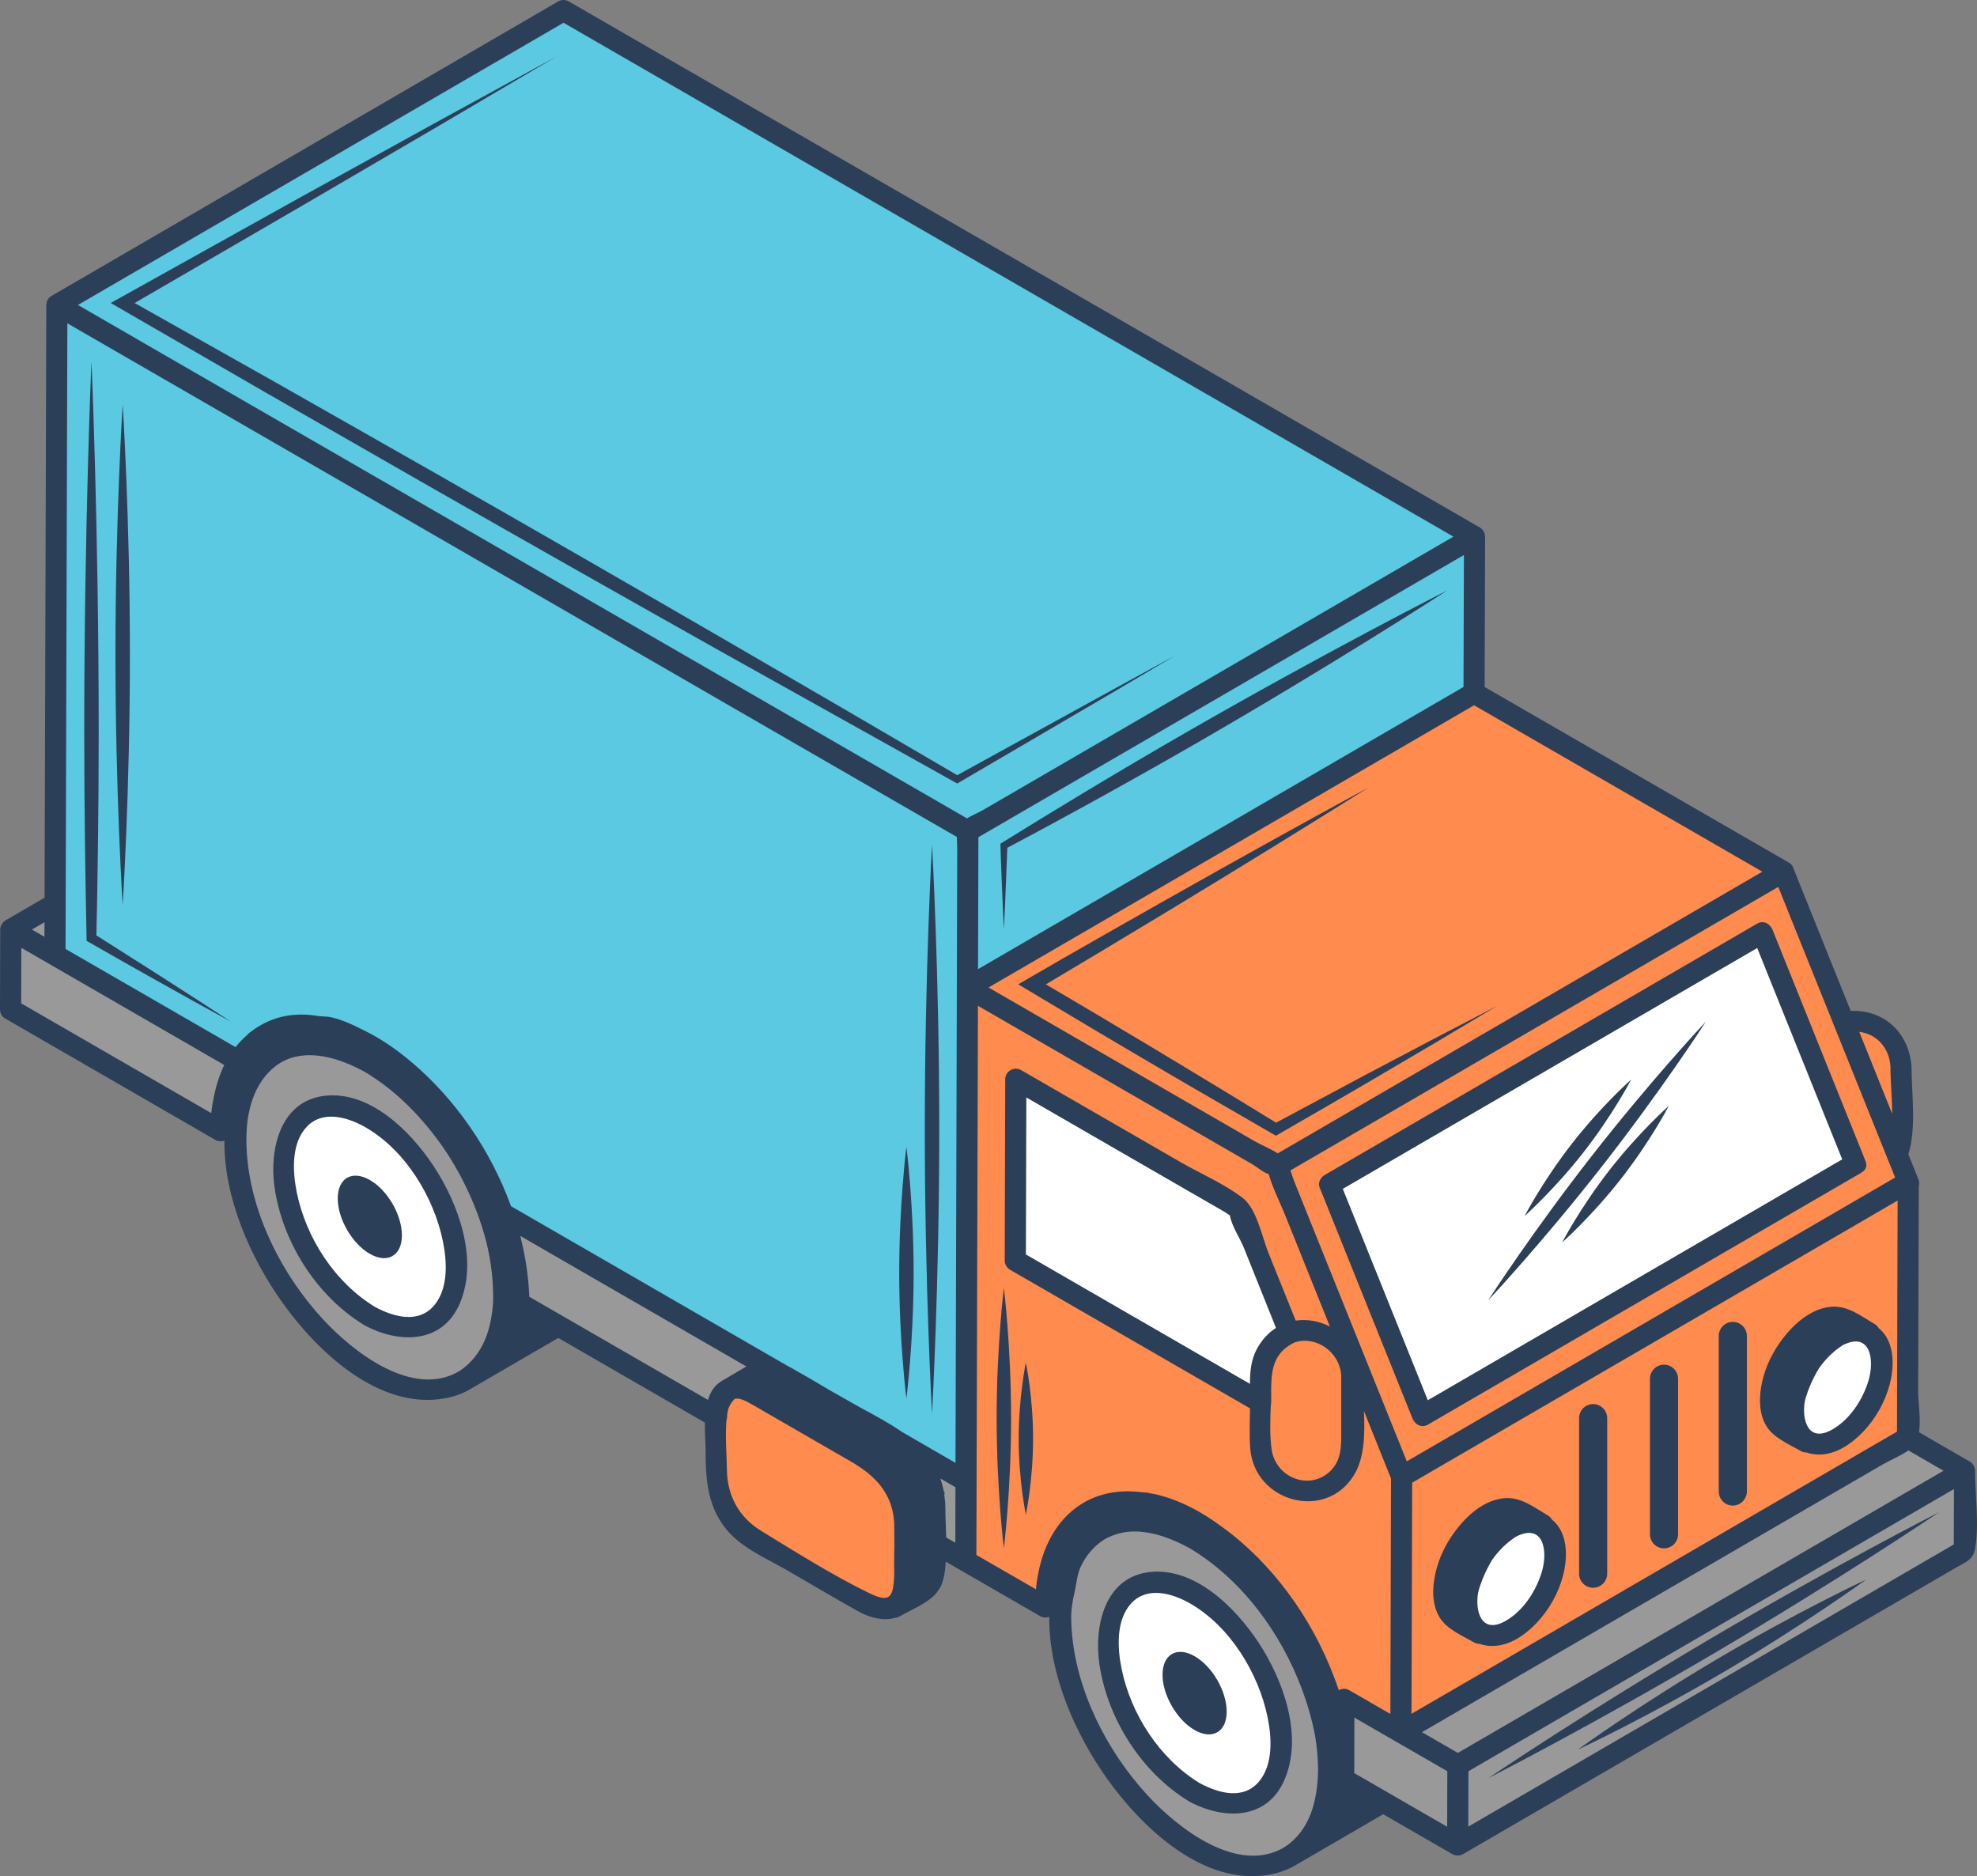
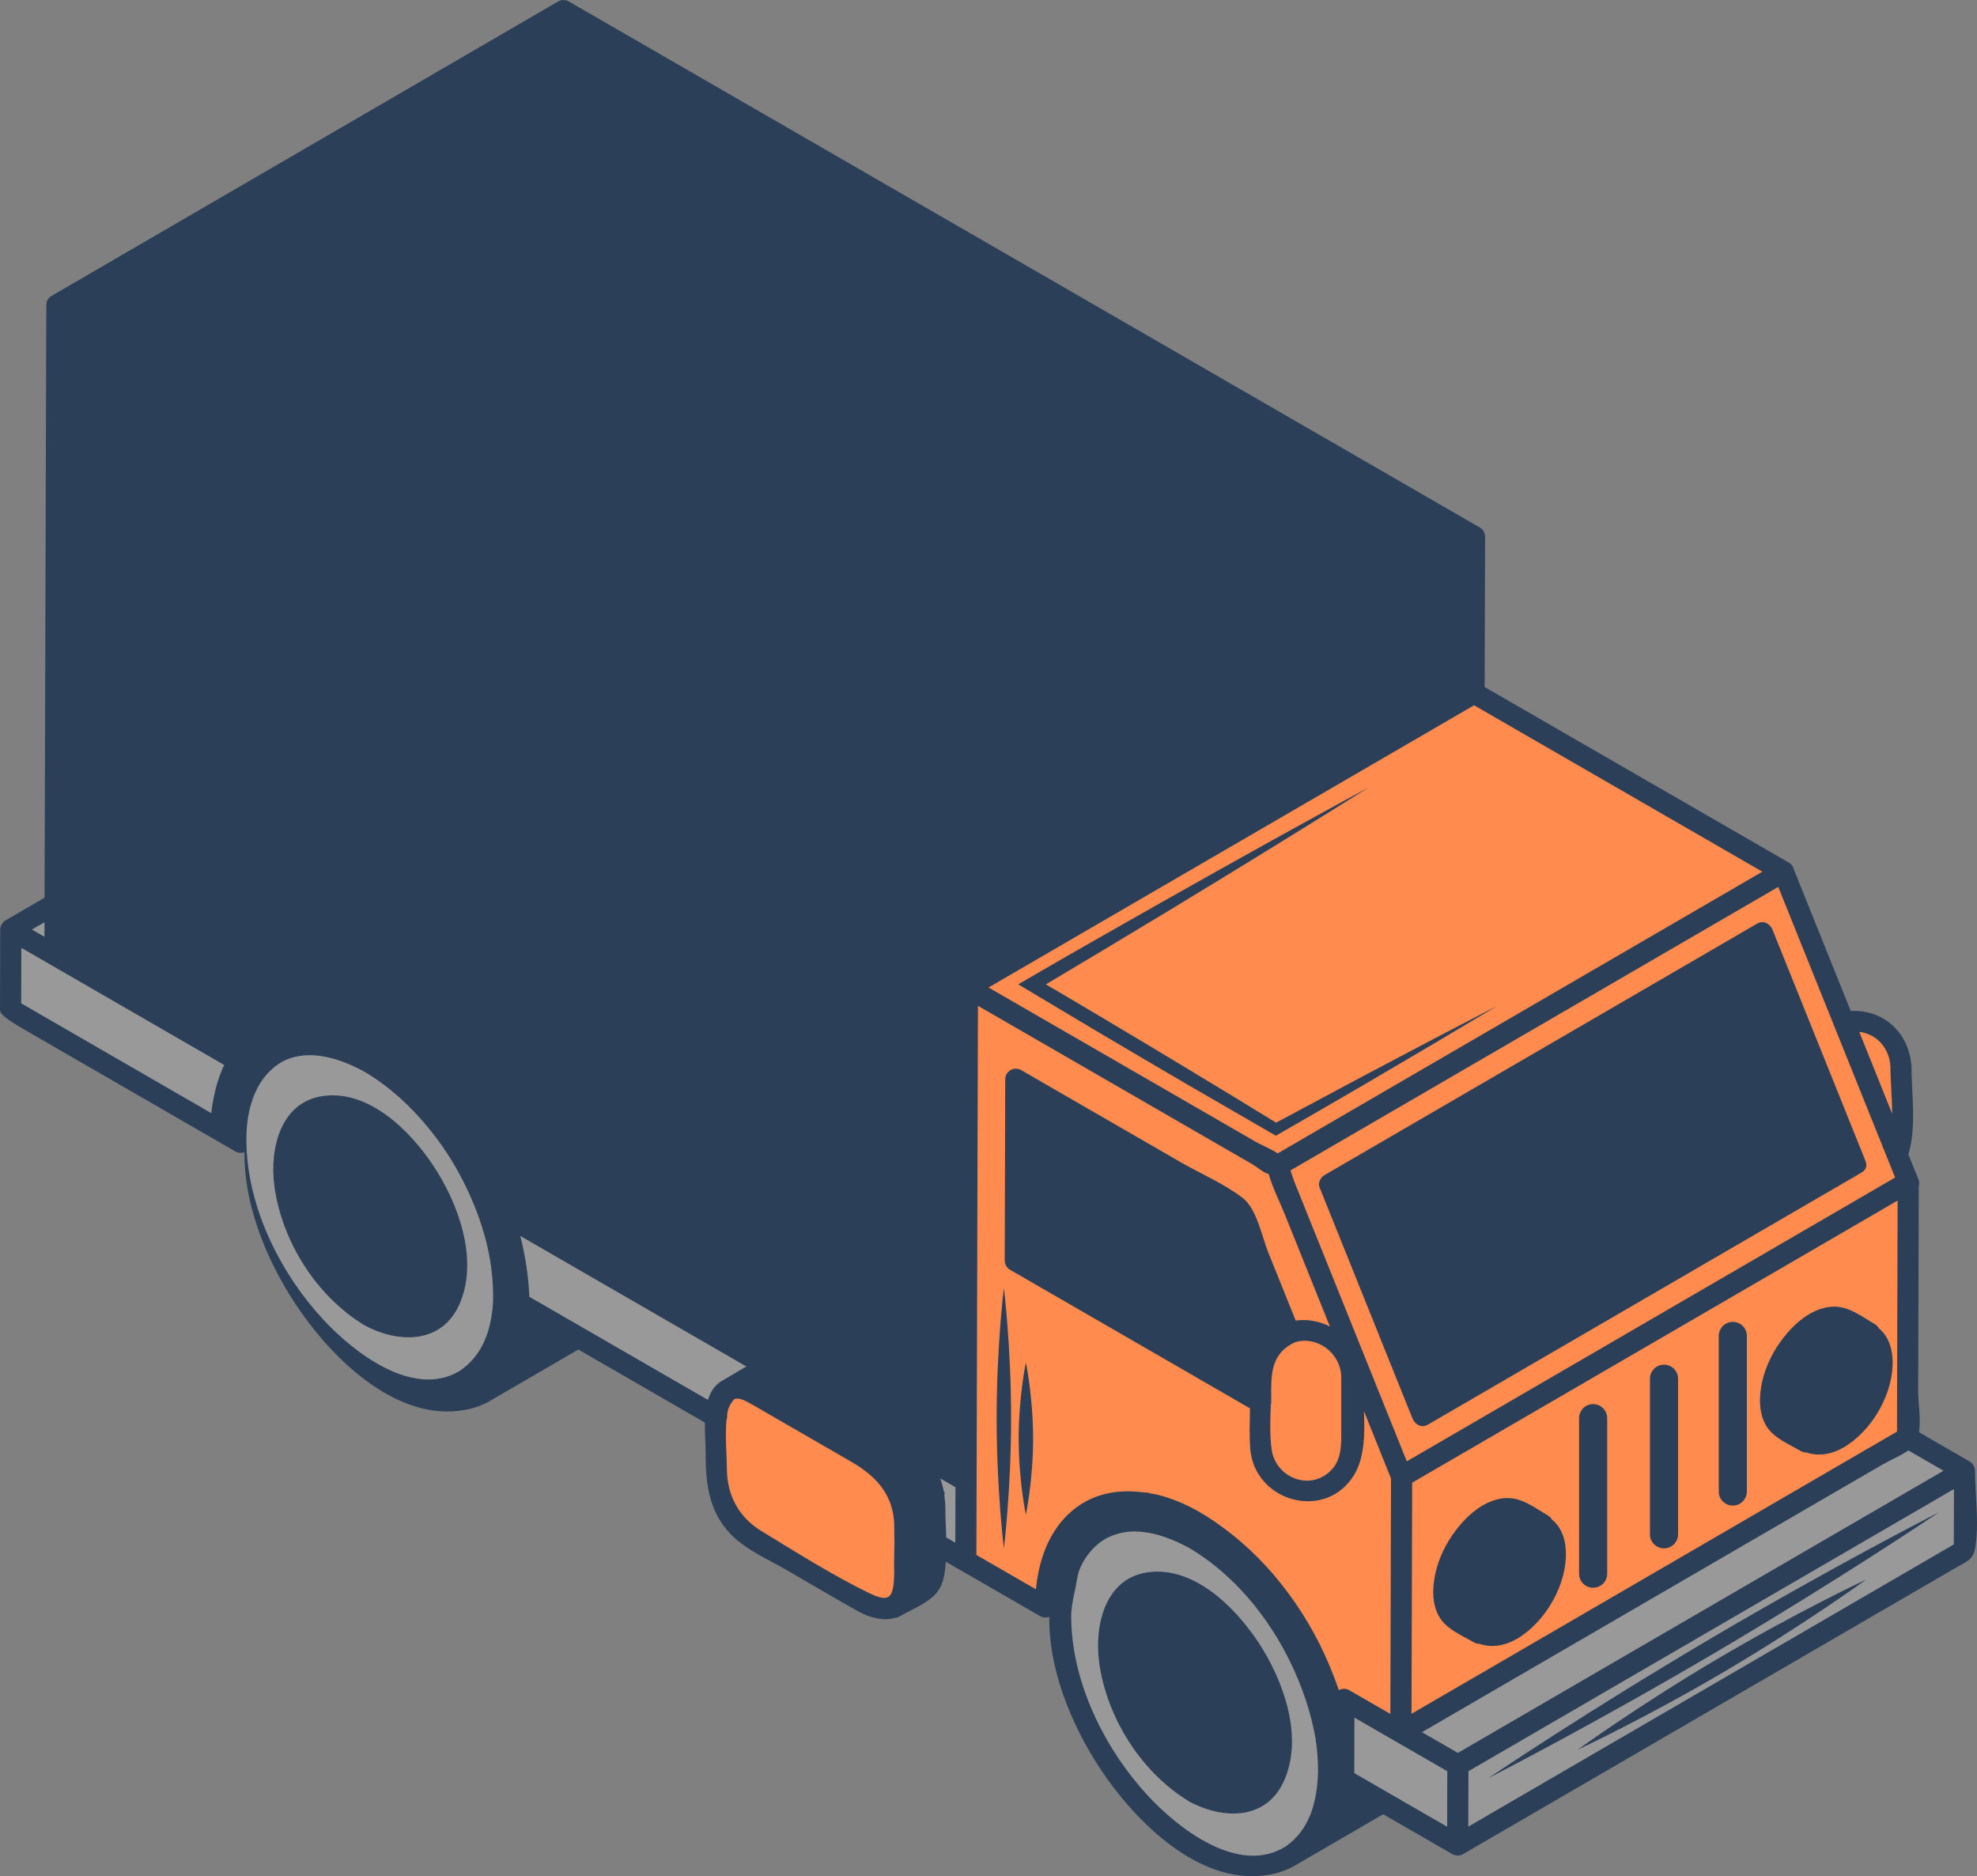
<svg xmlns="http://www.w3.org/2000/svg" version="1.1" id="Content" x="0px" y="0px" viewBox="0 0 467.51 443.63" enable-background="new 0 0 467.51 443.63" xml:space="preserve">
  <rect x="0" y="0" width="467.51" height="443.63" fill="#808080" stroke="none" />
-   <path fill="#2C3F58" d="M467.02,366.37c-0.46,2.45-2.33,3.05-4.35,4.22c-38.9,22.61-77.8,45.21-116.71,67.82  c-0.39,0.23-0.8,0.32-1.21,0.32c-0.01,0-0.03,0-0.04,0c-0.07,0-0.13-0.02-0.2-0.02c-0.36-0.02-0.73-0.11-1.08-0.31  c-5.45-3.14-10.89-6.29-16.34-9.43c-6.82,3.96-13.64,7.93-20.46,11.89c-0.13,0.08-0.27,0.16-0.4,0.23  c-0.01,0.01-0.02,0.01-0.03,0.02c0,0,0,0-0.01,0c-1.72,0.99-3.68,1.73-5.93,2.14c-15.6,2.83-30.15-11.05-38.4-22.6  c-7.49-10.48-13.89-24.75-13.73-38.36c-0.26,0.1-0.53,0.16-0.8,0.17c-0.03,0-0.05,0.01-0.07,0.01c-0.06,0-0.11-0.01-0.17-0.02  c-0.37-0.02-0.75-0.11-1.1-0.31c-6.29-3.63-12.58-7.26-18.87-10.89c-1.15-0.67-2.3-1.33-3.46-2c-0.08,1.15-0.2,2.29-0.41,3.38  c-0.13,0.68-0.35,1.27-0.55,1.92c-0.12,0.4-0.18,0.52-0.2,0.5c-0.02,0.05-0.04,0.1-0.07,0.15c-0.43,0.62-0.78,1.3-1.32,1.85  c-2.2,2.23-5.65,3.57-8.33,5.12c0,0,0,0,0,0c0,0-0.01,0-0.01,0.01c-0.02,0.01-0.04,0.02-0.06,0.03c-0.01,0-0.01,0.01-0.02,0.01  c-0.01,0.01-0.03,0.01-0.05,0.02c-0.11,0.06-0.23,0.11-0.36,0.16c-0.02,0.01-0.04,0.01-0.05,0.02c-0.05,0.02-0.1,0.03-0.14,0.05  c0,0,0,0-0.01,0c-0.06,0.02-0.13,0.02-0.2,0.03c-0.09,0.02-0.18,0.03-0.27,0.04c-0.01,0-0.02,0-0.04,0  c-2.65,0.8-5.91-0.03-8.67-1.57c-5.64-3.15-11.2-6.47-16.8-9.7c-3.96-2.29-8.63-4.34-12.11-7.39c-6.28-5.52-7.14-12.67-7.12-20.42  c0.01-1.98-0.22-4.53-0.18-7.09c-9.98-5.76-19.95-11.52-29.93-17.28c-1.58-0.91-3.16-1.82-4.74-2.74c-6.8,3.95-13.6,7.91-20.4,11.86  c-1.83,1.14-3.95,1.98-6.41,2.42c-15.59,2.83-30.15-11.05-38.4-22.6c-7.49-10.48-13.89-24.75-13.74-38.35  c-0.23,0.09-0.47,0.14-0.71,0.15c-0.06,0.01-0.12,0.02-0.18,0.02c-0.03,0-0.06-0.01-0.09-0.01c-0.39-0.01-0.79-0.1-1.17-0.32  c-16.57-9.57-33.15-19.14-49.72-28.71C0.48,240.4,0,239.56,0,238.68c0.02-6.3,0.04-12.59,0.05-18.89c0-0.4,0.11-0.77,0.28-1.09  c0.02-0.05,0.04-0.1,0.07-0.15c0.03-0.05,0.07-0.09,0.1-0.14c0.2-0.3,0.45-0.58,0.79-0.78c3.08-1.79,6.17-3.58,9.25-5.37  c0.01-2.39,0.01-4.79,0.02-7.18c0.13-44.32,0.26-88.64,0.39-132.95c0-0.1,0.03-0.19,0.04-0.29c0.04-0.71,0.39-1.4,1.19-1.87  c5-2.9,9.99-5.81,14.99-8.71C62.11,40.95,97.05,20.64,131.99,0.34c0.78-0.45,1.75-0.45,2.52,0c8.84,5.11,17.69,10.21,26.53,15.32  c38.68,22.33,77.37,44.67,116.05,67c24.29,14.02,48.57,28.04,72.86,42.07c0.36,0.21,0.62,0.49,0.82,0.81  c0.02,0.03,0.05,0.06,0.07,0.1c0.03,0.05,0.05,0.11,0.08,0.17c0.16,0.32,0.27,0.68,0.27,1.08c-0.04,11.85-0.07,23.7-0.11,35.55  c23.97,13.84,47.95,27.68,71.92,41.51c0.66,0.38,1.02,0.92,1.15,1.5c4.5,11.2,9,22.39,13.5,33.59c7.5-0.37,13.49,4.76,14.3,12.49  c0.04,0.19,0.07,0.39,0.07,0.61c0,6.51,1.23,14.44-0.74,20.79c0.79,1.98,1.59,3.95,2.38,5.93c0.23,0.58,0.23,1.1,0.08,1.53  c-0.05,16.26-0.09,32.52-0.14,48.79c-0.01,2.23,0.66,6.33,0.21,9.48c4,2.31,8,4.62,12,6.93c0.35,0.2,0.61,0.48,0.81,0.79  c0.03,0.04,0.06,0.08,0.09,0.12c0.03,0.05,0.05,0.11,0.07,0.16c0.16,0.33,0.28,0.69,0.27,1.09  C467.06,353.63,468.1,360.59,467.02,366.37z" />
-   <path fill="#5BC9E1" d="M334.96,137.75c-34.53,20.07-69.06,40.13-103.59,60.2c-0.03,10.4-0.06,20.8-0.09,31.2  c3.74-2.17,7.48-4.35,11.22-6.52c34.53-20.07,69.05-40.13,103.58-60.2c0.04-10.4,0.07-20.8,0.1-31.2  C342.44,133.4,338.7,135.58,334.96,137.75z M282.09,176.21c-8.65,4.97-16.94,9.61-24.45,13.75c-3.77,2.05-7.33,3.99-10.65,5.8  c-1.66,0.89-3.26,1.75-4.79,2.57c-0.77,0.41-1.52,0.81-2.25,1.2c-0.37,0.2-0.73,0.39-1.09,0.58l-0.36,0.19l-0.29,0.14  c-0.24,5.97-0.43,10.76-0.56,14.06c-0.17,3.41-0.26,5.27-0.26,5.27s-0.09-1.86-0.25-5.27c-0.07-1.71-0.16-3.8-0.26-6.23  c-0.05-1.22-0.1-2.53-0.15-3.91c-0.03-0.7-0.05-1.41-0.08-2.14c-0.02-0.89-0.05-1.8-0.08-2.73c2.81-1.73,5.92-3.65,9.28-5.72  c3.23-1.96,6.7-4.06,10.36-6.29c7.35-4.42,15.52-9.26,24.17-14.24c33.17-19.09,60.99-33.19,61.85-33.63  C341.42,140.14,315.25,157.11,282.09,176.21z M320.9,113.72c-38.68-22.33-77.37-44.67-116.05-67  c-23.86-13.78-47.73-27.56-71.59-41.34c-4.58,2.66-9.16,5.32-13.73,7.98c-33.7,19.59-67.4,39.17-101.1,58.75  c8.98,5.19,17.96,10.37,26.93,15.56c16.93,9.77,33.86,19.55,50.79,29.32c20.37,11.76,40.75,23.53,61.13,35.29  c23.79,13.74,47.59,27.48,71.38,41.22c1.23-0.74,2.71-1.34,3.71-1.92c3.41-1.98,6.82-3.96,10.23-5.94  c33.7-19.59,67.4-39.17,101.1-58.75C336.1,122.5,328.5,118.11,320.9,113.72z M264.47,162.95c-8.99,5.27-22.02,12.89-38.11,22.31  c-16.1-8.99-35.26-19.7-56.53-31.58c-21.08-11.85-44.23-24.94-68.46-38.77c-13.16-7.54-25.98-14.89-38.24-21.92  c-12.99-7.5-25.38-14.66-36.95-21.35c16.1-8.97,30.94-17.23,44.14-24.59c12.59-6.95,23.62-13.04,32.74-18.07  c16.58-9.09,26.83-14.69,28.57-15.64c-1.71,1.01-11.78,6.94-28.06,16.53c-8.99,5.26-19.87,11.62-32.29,18.87  c-11.8,6.85-25.06,14.55-39.44,22.91c10.3,5.8,21.34,12.01,32.9,18.52c12.29,6.98,25.14,14.28,38.32,21.77  c24.24,13.83,47.27,27.1,68.2,39.23c10.45,6.08,20.39,11.85,29.69,17.26c9.13,5.34,17.64,10.32,25.41,14.86  c15.98-8.79,28.91-15.89,37.85-20.81c7.7-4.2,12.48-6.81,13.72-7.49C276.71,155.73,272.04,158.49,264.47,162.95z M226.28,197.9  c-11.55-6.66-23.09-13.33-34.64-19.99c-32.63-18.84-65.25-37.69-97.88-56.53c-2.91-1.67-5.82-3.35-8.72-5.03  c-23.04-13.3-46.08-26.6-69.11-39.9c-0.02,5.38-0.03,10.76-0.05,16.13c-0.13,43.94-0.27,87.87-0.38,131.8  c13.4,7.73,26.79,15.47,40.19,23.2c0.92-1.13,1.88-2.11,2.88-2.97c0.05-0.07,0.09-0.13,0.15-0.19c0.34-0.27,0.67-0.56,1.04-0.8  c0.01-0.01,0.03-0.01,0.05-0.02c0.12-0.12,0.26-0.22,0.42-0.31c0.14-0.1,0.3-0.2,0.45-0.3c0.07-0.05,0.15-0.09,0.23-0.14  c4.35-2.78,9.21-3.44,14.19-2.64c0.21,0.02,0.42,0.05,0.63,0.08c0.22-0.02,0.43,0,0.63,0.05c3.12-0.06,7.32,2.09,10.04,3.45  c3.94,1.96,7.55,4.5,10.91,7.34c10.38,8.76,18.75,20.88,23.53,34.07c0.01,0.01,0.02,0.01,0.03,0.02c0.93,0.54,1.86,1.07,2.79,1.61  c6.67,3.85,13.33,7.7,19.99,11.54c3.75,2.17,7.5,4.33,11.24,6.49c10.49,6.06,20.98,12.11,31.46,18.17c0.67,0.33,1.34,0.71,2.05,1.14  c2.65,1.47,5.26,3.03,7.87,4.58c0.03,0.02,0.05,0.03,0.08,0.04c2.36,1.35,4.73,2.69,7.1,4.03c3.41,1.84,6.84,3.66,9.85,5.76  c4.22,2.44,8.44,4.87,12.65,7.31c0.02-7.9,0.05-15.79,0.07-23.68c0.11-40.56,0.23-81.11,0.34-121.67  C226.36,199.76,226.28,198.83,226.28,197.9z M29.01,95.64c0,0,1.71,26.49,1.71,59.17s-1.71,59.17-1.71,59.17s-1.71-26.49-1.71-59.17  S29.01,95.64,29.01,95.64z M45.55,236.6c-2.91-1.63-6.47-3.62-10.59-5.92c-2.05-1.16-4.25-2.4-6.58-3.71  c-2.49-1.42-5.13-2.93-7.9-4.51c-0.06-3.5-0.14-7.26-0.21-11.25c-0.06-3.76-0.12-7.73-0.18-11.86c-0.1-8.27-0.17-17.2-0.17-26.48  c0-48.29,1.71-87.44,1.71-87.44s1.71,39.15,1.71,87.44c0,9.28-0.06,18.21-0.17,26.48c-0.06,4.13-0.12,8.1-0.17,11.86  c-0.04,1.88-0.08,3.7-0.11,5.47c-0.02,0.89-0.04,1.76-0.06,2.61c-0.01,0.43-0.01,0.85-0.02,1.27l-0.01,0.3l-0.01,0.1l-0.01,0.2  c4.79,3.04,9.13,5.8,12.96,8.23c3.97,2.54,7.4,4.74,10.21,6.55c5.25,3.41,8.31,5.4,8.67,5.64C54.24,241.37,51.03,239.61,45.55,236.6  z M214.34,330.68c0,0-1.7-13.32-1.7-29.76c0-16.43,1.7-29.75,1.7-29.75s1.71,13.32,1.71,29.75  C216.05,317.36,214.34,330.68,214.34,330.68z M220.4,334.27c0,0-1.71-30.12-1.71-67.27c0-37.16,1.71-67.28,1.71-67.28  s1.71,30.12,1.71,67.28C222.11,304.15,220.4,334.27,220.4,334.27z" />
+   <path fill="#2C3F58" d="M467.02,366.37c-0.46,2.45-2.33,3.05-4.35,4.22c-38.9,22.61-77.8,45.21-116.71,67.82  c-0.39,0.23-0.8,0.32-1.21,0.32c-0.01,0-0.03,0-0.04,0c-0.07,0-0.13-0.02-0.2-0.02c-0.36-0.02-0.73-0.11-1.08-0.31  c-5.45-3.14-10.89-6.29-16.34-9.43c-6.82,3.96-13.64,7.93-20.46,11.89c-0.13,0.08-0.27,0.16-0.4,0.23  c-0.01,0.01-0.02,0.01-0.03,0.02c0,0,0,0-0.01,0c-1.72,0.99-3.68,1.73-5.93,2.14c-15.6,2.83-30.15-11.05-38.4-22.6  c-7.49-10.48-13.89-24.75-13.73-38.36c-0.26,0.1-0.53,0.16-0.8,0.17c-0.03,0-0.05,0.01-0.07,0.01c-0.06,0-0.11-0.01-0.17-0.02  c-0.37-0.02-0.75-0.11-1.1-0.31c-6.29-3.63-12.58-7.26-18.87-10.89c-1.15-0.67-2.3-1.33-3.46-2c-0.08,1.15-0.2,2.29-0.41,3.38  c-0.13,0.68-0.35,1.27-0.55,1.92c-0.12,0.4-0.18,0.52-0.2,0.5c-0.02,0.05-0.04,0.1-0.07,0.15c-0.43,0.62-0.78,1.3-1.32,1.85  c-2.2,2.23-5.65,3.57-8.33,5.12c0,0,0,0,0,0c0,0-0.01,0-0.01,0.01c-0.02,0.01-0.04,0.02-0.06,0.03c-0.01,0-0.01,0.01-0.02,0.01  c-0.01,0.01-0.03,0.01-0.05,0.02c-0.11,0.06-0.23,0.11-0.36,0.16c-0.02,0.01-0.04,0.01-0.05,0.02c-0.05,0.02-0.1,0.03-0.14,0.05  c0,0,0,0-0.01,0c-0.06,0.02-0.13,0.02-0.2,0.03c-0.09,0.02-0.18,0.03-0.27,0.04c-0.01,0-0.02,0-0.04,0  c-2.65,0.8-5.91-0.03-8.67-1.57c-5.64-3.15-11.2-6.47-16.8-9.7c-3.96-2.29-8.63-4.34-12.11-7.39c-6.28-5.52-7.14-12.67-7.12-20.42  c0.01-1.98-0.22-4.53-0.18-7.09c-9.98-5.76-19.95-11.52-29.93-17.28c-6.8,3.95-13.6,7.91-20.4,11.86  c-1.83,1.14-3.95,1.98-6.41,2.42c-15.59,2.83-30.15-11.05-38.4-22.6c-7.49-10.48-13.89-24.75-13.74-38.35  c-0.23,0.09-0.47,0.14-0.71,0.15c-0.06,0.01-0.12,0.02-0.18,0.02c-0.03,0-0.06-0.01-0.09-0.01c-0.39-0.01-0.79-0.1-1.17-0.32  c-16.57-9.57-33.15-19.14-49.72-28.71C0.48,240.4,0,239.56,0,238.68c0.02-6.3,0.04-12.59,0.05-18.89c0-0.4,0.11-0.77,0.28-1.09  c0.02-0.05,0.04-0.1,0.07-0.15c0.03-0.05,0.07-0.09,0.1-0.14c0.2-0.3,0.45-0.58,0.79-0.78c3.08-1.79,6.17-3.58,9.25-5.37  c0.01-2.39,0.01-4.79,0.02-7.18c0.13-44.32,0.26-88.64,0.39-132.95c0-0.1,0.03-0.19,0.04-0.29c0.04-0.71,0.39-1.4,1.19-1.87  c5-2.9,9.99-5.81,14.99-8.71C62.11,40.95,97.05,20.64,131.99,0.34c0.78-0.45,1.75-0.45,2.52,0c8.84,5.11,17.69,10.21,26.53,15.32  c38.68,22.33,77.37,44.67,116.05,67c24.29,14.02,48.57,28.04,72.86,42.07c0.36,0.21,0.62,0.49,0.82,0.81  c0.02,0.03,0.05,0.06,0.07,0.1c0.03,0.05,0.05,0.11,0.08,0.17c0.16,0.32,0.27,0.68,0.27,1.08c-0.04,11.85-0.07,23.7-0.11,35.55  c23.97,13.84,47.95,27.68,71.92,41.51c0.66,0.38,1.02,0.92,1.15,1.5c4.5,11.2,9,22.39,13.5,33.59c7.5-0.37,13.49,4.76,14.3,12.49  c0.04,0.19,0.07,0.39,0.07,0.61c0,6.51,1.23,14.44-0.74,20.79c0.79,1.98,1.59,3.95,2.38,5.93c0.23,0.58,0.23,1.1,0.08,1.53  c-0.05,16.26-0.09,32.52-0.14,48.79c-0.01,2.23,0.66,6.33,0.21,9.48c4,2.31,8,4.62,12,6.93c0.35,0.2,0.61,0.48,0.81,0.79  c0.03,0.04,0.06,0.08,0.09,0.12c0.03,0.05,0.05,0.11,0.07,0.16c0.16,0.33,0.28,0.69,0.27,1.09  C467.06,353.63,468.1,360.59,467.02,366.37z" />
  <path fill="#999999" d="M114.96,293.47c-0.63-2.37-1.34-4.58-2.06-6.52c-1.84-4.93-4.25-9.77-7.18-14.27c-2.35-3.56-5-6.89-7.87-9.9  c-1-1.04-2.11-2.14-3.32-3.23c-2.56-2.28-5.3-4.33-8.23-6.08c-5.22-2.88-11.84-5.18-17.6-3.28c-0.06,0.02-0.12,0.04-0.19,0.06  c-0.66,0.23-1.31,0.53-1.94,0.88c-4.53,2.73-6.84,7.31-7.81,12.47c-0.03,0.16-0.06,0.3-0.09,0.45c-0.46,2.92-0.48,5.93-0.29,8.7  c1.02,14.35,8.28,28.63,17.92,39.11c7.15,7.78,21.34,18.92,32.39,12.3c5.61-3.78,7.52-9.92,7.92-16.39  C116.72,302.97,116.12,298.16,114.96,293.47z M108.75,308.15c-4.13,9.7-14.49,9.58-22.62,5.17c-11.28-6.86-19.41-19.7-21.23-32.75  c-1.21-8.74,1.31-20.09,11.64-21.44c10.83-1.42,20.59,8.38,26,16.59C108.39,284.59,113.18,297.72,108.75,308.15z M311.03,410.67  c-0.76-4.09-1.92-7.96-3.09-11.11c-4.99-13.41-14.2-26.06-26.58-33.47c-0.02-0.01-0.04-0.02-0.06-0.03  c-3.88-2.14-8.54-3.95-13.04-3.95c-0.34,0-0.68,0.01-1.02,0.03c-0.02,0-0.04,0.01-0.06,0.01c-1.83,0.14-3.64,0.63-5.38,1.49  c-0.43,0.23-0.86,0.49-1.28,0.77c-2.15,1.54-3.78,3.55-4.92,5.94c-0.91,1.91-1.03,4.14-1.5,6.16c-0.47,2.01-0.82,4.06-0.79,6.12  c0.01,0.93,0.05,1.84,0.11,2.73c1.01,14.35,8.28,28.62,17.92,39.11c7.16,7.78,21.38,18.94,32.43,12.27  c6.13-4.05,7.74-11.07,7.92-18.01C311.69,416.06,311.46,413.37,311.03,410.67z M303.78,420.75c-4.12,9.7-14.48,9.58-22.61,5.18  c-11.28-6.86-19.41-19.7-21.23-32.75c-1.21-8.74,1.31-20.09,11.64-21.44c10.83-1.41,20.58,8.37,26,16.59  C303.43,397.2,308.21,410.32,303.78,420.75z M5.04,224.11c15.99,9.23,31.98,18.47,47.98,27.7c-1.16,2.44-1.94,4.97-2.46,7.58  c-0.27,1.23-0.47,2.5-0.61,3.8c-14.98-8.65-29.96-17.3-44.94-25.95C5.02,232.86,5.03,228.49,5.04,224.11z M10.51,221.5  c-0.99-0.57-1.98-1.14-2.97-1.71c0.99-0.58,1.99-1.15,2.98-1.73C10.52,219.2,10.52,220.35,10.51,221.5z M174.26,324.41  c-1.18,0.69-2.34,1.4-3.52,2.08c-1.75,0.99-2.75,2.61-3.32,4.52c-14.09-8.13-28.18-16.26-42.26-24.4c-0.01-0.38-0.03-0.75-0.05-1.13  c-0.01-0.16-0.02-0.31-0.03-0.47c-0.27-4.27-0.97-8.56-2.05-12.77c0.13,0.07,0.26,0.14,0.38,0.21c6.36,3.67,12.71,7.34,19.07,11.01  c11.34,6.55,22.68,13.1,34.02,19.64C175.75,323.53,175,323.96,174.26,324.41z M222.37,349.59c1.19,0.69,2.38,1.37,3.57,2.06  c-0.01,4.37-0.02,8.75-0.03,13.12c-0.72-0.41-1.43-0.83-2.15-1.24c-0.05-1.76-0.13-3.52-0.19-5.23c0-0.98-0.01-1.96-0.06-2.93  c0-0.21-0.02-0.4-0.06-0.58c-0.05-0.44-0.11-0.88-0.13-1.32c-0.01-0.21-0.01-0.35-0.01-0.46c0.25,0.76,0.01-0.88,0,0  c-0.05-0.16-0.12-0.42-0.22-0.84c-0.03-0.13-0.07-0.26-0.1-0.39c-0.02-0.1-0.04-0.2-0.06-0.27  C222.68,350.56,222.54,350.06,222.37,349.59z M450.84,358.6c-34.53,20.07-69.06,40.13-103.59,60.2c-0.01,4.37-0.02,8.73-0.04,13.1  c3.74-2.17,7.48-4.34,11.22-6.52c34.53-20.06,69.06-40.13,103.59-60.2c0.01-4.36,0.02-8.73,0.04-13.1  C458.32,354.26,454.58,356.43,450.84,358.6z M408.07,395.07c-18.27,10.78-34,18.19-34.97,18.63c0.86-0.62,14.96-10.79,33.24-21.58  c18.28-10.78,34-18.2,34.97-18.64C440.45,374.1,426.35,384.28,408.07,395.07z M406.11,390.46c-28.56,16.85-52.69,29.23-54.17,29.98  c1.36-0.93,23.87-16.07,52.44-32.92c28.57-16.85,52.7-29.22,54.17-29.97C457.19,358.48,434.68,373.61,406.11,390.46z M332.95,413.43  c3.1,1.79,6.2,3.58,9.3,5.37c-0.01,4.38-0.02,8.75-0.03,13.13c-4.61-2.66-9.23-5.32-13.84-7.99c0,0-0.01-0.01-0.01-0.01  c-2.71-1.56-5.41-3.12-8.12-4.68c0-4.38,0.02-8.75,0.03-13.13c3.24,1.87,6.49,3.75,9.73,5.62c0.01,0,0.02,0.01,0.03,0.01  C331.01,412.31,331.98,412.87,332.95,413.43z M358.48,406.49c-4.58,2.66-9.15,5.32-13.73,7.98c-2.83-1.63-5.66-3.27-8.49-4.9  c33.7-19.58,67.4-39.17,101.1-58.75c2.6-1.51,5.2-3.02,7.8-4.53c1.83-1.06,4.26-2.04,6.12-3.34c2.77,1.6,5.54,3.2,8.31,4.8  C425.89,367.32,392.18,386.91,358.48,406.49z" />
  <path fill="#FF8C4E" d="M348.58,166.76c-4.57,2.66-9.15,5.32-13.73,7.98c-33.69,19.58-67.39,39.17-101.09,58.75  c8.51,4.92,17.03,9.84,25.55,14.75c12.51,7.23,25.03,14.45,37.54,21.68c1.51,0.87,3.63,1.7,5.3,2.79  c8.8-5.12,17.61-10.24,26.42-15.36c29.39-17.08,58.79-34.16,88.18-51.24C394.03,192.99,371.31,179.88,348.58,166.76z M323.59,255.87  c-3.16,1.83-6.51,3.79-10.05,5.85c-3.76,2.17-7.71,4.44-11.83,6.82c-6.41-3.71-13.46-7.79-20.93-12.11  c-7.22-4.21-14.83-8.69-22.65-13.33c-6.16-3.68-12.19-7.28-17.35-10.36c3.67-2.12,7.29-4.21,10.84-6.27  c2.76-1.58,5.48-3.13,8.13-4.65c5.32-3.02,10.42-5.92,15.26-8.66c9.67-5.47,18.3-10.29,25.51-14.29  c14.41-7.99,23.13-12.69,23.13-12.69s-8.37,5.29-22.4,13.94c-7.01,4.33-15.44,9.49-24.95,15.25c-4.76,2.86-9.78,5.89-15.03,9.05  c-4.48,2.68-9.14,5.47-13.96,8.34l0.06,0.03h0.02c0,0,0.01,0.01,0.09,0.05c0.29,0.18,0.59,0.35,0.89,0.53  c1.2,0.7,2.43,1.43,3.7,2.17c2.52,1.49,5.15,3.05,7.8,4.62c7.82,4.64,15.4,9.18,22.55,13.51c3.57,2.16,7.04,4.27,10.39,6.3  c3.1,1.9,6.09,3.74,8.95,5.48c7.66-4.09,14.7-7.85,20.93-11.19c6.46-3.4,12.09-6.38,16.73-8.82c9.03-4.7,14.31-7.44,14.63-7.61  c-0.31,0.18-5.42,3.24-14.16,8.45C335.37,248.94,329.88,252.16,323.59,255.87z M300.73,342.84c-0.51-3.41-0.35-7.03-0.22-10.58  c0.06-0.22,0.1-0.45,0.1-0.69c0-0.87-0.01-1.74-0.01-2.59c0-0.31,0.01-0.62,0.01-0.93c0-0.11,0-0.22,0-0.33  c0.09-4.25,0.82-8.05,5.5-10.29c4.9-1.69,10.66,2.04,11.06,7.82c0,4.73,0,9.45,0,14.18c0,3.23-0.23,6.38-2.9,8.69  C309.23,352.5,301.67,349.12,300.73,342.84z M437.16,290.6c-34.41,19.99-68.82,39.99-103.22,59.98c-0.05,17.65-0.1,35.3-0.15,52.95  c0,0.56-0.01,1.13-0.01,1.69c3.74-2.17,7.48-4.34,11.22-6.51c34.53-20.07,69.06-40.14,103.59-60.21c0.05-18.21,0.1-36.42,0.15-54.64  C444.88,286.11,441.02,288.35,437.16,290.6z M358.56,387.58c-2.99,1.7-6.08,2.01-8.63,1.11c-0.43,0.02-0.91-0.08-1.41-0.37  c-2.78-1.62-6.43-3.08-8.14-5.97c-1.82-3.08-1.69-7.02-0.93-10.41c0.81-3.64,2.54-7.12,4.8-10.09c2.72-3.58,6.67-7.12,11.34-7.6  c4-0.41,7.1,2.12,10.4,4.04c0.47,0.27,0.78,0.61,0.98,0.98c1.87,1.49,3.12,3.92,3.3,7.26C370.71,374.52,365.47,383.63,358.56,387.58  z M380.06,372.1c0,1.83-1.5,3.32-3.33,3.32c-1.83,0-3.32-1.49-3.32-3.32v-36.78c0-1.83,1.49-3.33,3.32-3.33  c1.83,0,3.33,1.5,3.33,3.33V372.1z M396.82,362.78c0,1.83-1.49,3.33-3.32,3.33s-3.33-1.5-3.33-3.33V326c0-1.83,1.5-3.33,3.33-3.33  s3.32,1.5,3.32,3.33V362.78z M413.09,352.66c0,1.83-1.5,3.33-3.33,3.33s-3.32-1.5-3.32-3.33v-36.78c0-1.83,1.49-3.33,3.32-3.33  s3.33,1.5,3.33,3.33V352.66z M435.82,342.32c-2.98,1.7-6.07,2.01-8.63,1.11c-0.43,0.02-0.91-0.08-1.41-0.37  c-2.78-1.62-6.43-3.08-8.14-5.97c-1.81-3.08-1.69-7.02-0.93-10.41c0.81-3.64,2.54-7.12,4.8-10.09c2.73-3.58,6.68-7.12,11.34-7.6  c4-0.41,7.1,2.12,10.41,4.04c0.47,0.27,0.78,0.61,0.98,0.98c1.86,1.49,3.11,3.92,3.29,7.26  C447.97,329.26,442.74,338.37,435.82,342.32z M446.25,273.71c-0.01-0.02-0.01-0.03-0.02-0.05c-4.17-10.38-8.34-20.76-12.52-31.14  c-0.02-0.06-0.05-0.11-0.07-0.17c-4.38-10.88-8.75-21.76-13.13-32.64c-6.38,3.7-12.76,7.41-19.13,11.11  c-32.08,18.64-64.15,37.28-96.22,55.92c0.34,0.96,0.62,1.94,0.93,2.7c1.39,3.45,2.77,6.89,4.16,10.34  c7.47,18.58,14.95,37.17,22.42,55.75c4.16-2.42,8.33-4.84,12.5-7.26c34.32-19.95,68.65-39.9,102.98-59.85  C447.51,276.85,446.88,275.28,446.25,273.71z M440.33,277.14c-0.1,0.09-0.21,0.16-0.32,0.23c-4.3,2.5-8.6,5-12.91,7.5  c-0.89,0.51-1.78,1.03-2.67,1.55c-28.92,16.81-57.84,33.62-86.76,50.43c-1.52,0.88-3.08-0.02-3.67-1.5  c-7.33-18.21-14.66-36.43-21.98-54.66c-0.41-1,0.28-2.32,1.15-2.82c4.19-2.44,8.39-4.88,12.58-7.31  c29.92-17.39,59.84-34.78,89.76-52.17c1.52-0.88,3.08,0.02,3.67,1.5c7.33,18.22,14.66,36.43,21.98,54.66  C441.64,275.73,441.16,276.65,440.33,277.14z M447.45,263.35c-2.59-6.46-5.19-12.91-7.78-19.37c4.04,0.49,7.07,3.69,7.37,8.14  C447.03,255.58,447.44,259.51,447.45,263.35z M322.54,333.66c0.24,5.38,0.13,11.02-2.31,15.05c-6.75,11.13-23.61,6.4-24.58-6.19  c-0.24-3.14-0.11-6.35-0.06-9.52c-18.92-10.93-37.84-21.85-56.76-32.78c-0.76-0.44-1.24-1.28-1.24-2.16  c0.04-14.29,0.08-28.59,0.12-42.88c0.01-1.9,2.12-3.11,3.76-2.16c4.78,2.76,9.56,5.52,14.34,8.28c7.79,4.49,15.58,8.99,23.36,13.48  c4.76,2.75,10.41,5.14,14.75,8.52c3.27,2.54,4.51,9.13,5.99,12.83c2.16,5.37,4.32,10.75,6.49,16.12c2.74-0.4,5.58,0.12,8.09,1.41  c-3.52-8.76-7.04-17.51-10.56-26.27c-1.26-3.13-2.9-6.32-3.85-9.57c-0.03-0.08-0.06-0.16-0.1-0.24c-1.07-0.2-2.91-1.77-3.74-2.24  c-21.66-12.51-43.32-25.01-64.98-37.52c-0.02,4.89-0.03,9.78-0.04,14.67c-0.11,38.39-0.22,76.78-0.33,115.17  c4.69,2.71,9.38,5.41,14.08,8.12c0.67-6.98,3.12-13.98,8.57-18.57c4.68-3.93,10.31-5.05,15.95-4.44c0.42,0.03,0.84,0.07,1.27,0.12  c0.27-0.02,0.53,0.01,0.77,0.08c0.02,0.01,0.04,0.01,0.05,0.01c0.23,0.03,0.42,0.09,0.6,0.16c0.25,0.02,0.5,0.05,0.75,0.1  c5.87,1.29,11.34,4.25,16.21,7.9c11.68,8.48,21.01,21.34,26.3,35.31c0.41,1.05,0.79,2.11,1.15,3.18c0.73-0.41,1.65-0.47,2.46,0  c3.24,1.88,6.49,3.75,9.73,5.62c0-0.57,0.01-1.15,0.01-1.72c0.05-17.98,0.1-35.97,0.15-53.95  C326.81,344.27,324.67,338.97,322.54,333.66z M237.39,366.11c0,0-1.71-13.79-1.71-30.8s1.71-30.79,1.71-30.79s1.71,13.78,1.71,30.79  S237.39,366.11,237.39,366.11z M242.59,358.14c0,0-1.7-8.05-1.7-17.98s1.7-17.99,1.7-17.99s1.71,8.06,1.71,17.99  S242.59,358.14,242.59,358.14z M211.5,365c-0.02,1.71-0.07,3.43-0.07,5.13c0,0.45,0.01,1.01,0.03,1.62  c-0.01,0.41-0.02,0.83-0.03,1.24c-0.24,5.16-1.38,5.9-6.17,3.56c-8.62-4.23-17.08-9.58-25.28-14.59c-5.2-3.18-7.98-8.28-8.08-14.33  c-0.06-3.78-0.42-7.91-0.12-11.74c0.09-0.25,0.16-0.52,0.16-0.82c0-1.82,0.69-3.18,1.75-4.27c1.13-0.42,2.67,0.45,4.43,1.44  c0.69,0.39,1.38,0.8,2.07,1.19c0.07,0.04,0.14,0.09,0.21,0.13c6.91,3.99,13.83,7.98,20.74,11.97c2.87,1.66,5.36,3.53,7.17,5.88  c0.04,0.05,0.08,0.11,0.12,0.17c0.18,0.23,0.35,0.47,0.51,0.72c0.03,0.05,0.07,0.1,0.1,0.15c1.41,2.17,2.29,4.74,2.42,7.86  c0,0.07,0,0.14,0,0.21C211.46,362,211.48,363.5,211.5,365z" />
-   <path fill="#FFFFFF" d="M301.74,313.98c-1.76,1.12-3.32,2.76-4.53,4.99c-1.39,2.57-1.62,5.4-1.63,8.24  c-17.66-10.2-35.32-20.4-52.98-30.6c0.03-12.37,0.07-24.74,0.1-37.12c9.83,5.67,19.65,11.34,29.48,17.02  c5.84,3.37,11.67,6.74,17.51,10.1c0.19,0.11,0.71,0.52,1.16,0.77c0.29,2.25,2.45,5.57,3.2,7.43  C296.61,301.22,299.17,307.6,301.74,313.98z M102.84,308.45c-3.7,4.65-9.7,2.98-14.19,0.55c-9.45-5.75-16.28-16.27-18.47-27.06  c-0.99-4.88-1.36-11.57,2.34-15.5c3.76-3.99,9.57-2.34,13.74,0.01c9.51,5.37,16.34,16.55,18.48,27.07  C105.7,298.27,106.04,304.42,102.84,308.45z M95.04,292.11c0.02-4.81-3.37-10.68-7.56-13.09c-4.19-2.42-7.59-0.48-7.61,4.33  c-0.01,4.82,3.37,10.68,7.56,13.1C91.62,298.87,95.03,296.92,95.04,292.11z M430.09,323.61c-1.6,2.65-2.77,5.55-3.29,7.68  c-0.79,4.6,0.85,9.92,6.49,6.71c4.17-2.37,7.18-7.02,8.55-11.52c1.51-4.96,0.46-11.76-6.1-8.4  C433.52,319.5,431.61,321.41,430.09,323.61z M358.49,363.34c-2.23,1.42-4.14,3.33-5.66,5.52c-1.6,2.65-2.77,5.55-3.29,7.69  c-0.79,4.6,0.85,9.92,6.49,6.71c4.17-2.37,7.18-7.02,8.55-11.52C366.1,366.79,365.05,359.99,358.49,363.34z M435.64,274.13  c-0.78,0.44-1.55,0.89-2.32,1.34c-28.6,16.62-57.19,33.24-85.78,49.86c-3.3,1.92-6.6,3.84-9.9,5.75  c-6.7-16.65-13.4-33.31-20.1-49.97c29.3-17.03,58.61-34.06,87.91-51.09c3.36-1.95,6.73-3.91,10.09-5.86  C422.24,240.81,428.94,257.47,435.64,274.13z M360.53,287.52c0,0,6.99-6.18,13.95-15.09c6.75-8.64,11-16.68,11.26-17.18  c-0.21,0.17-7.09,6.29-13.95,15.07C364.83,279.24,360.53,287.52,360.53,287.52z M394.63,261.49c-0.21,0.17-7.09,6.3-13.95,15.08  c-6.97,8.92-11.27,17.2-11.27,17.2s7-6.18,13.96-15.1C390.12,270.03,394.37,261.99,394.63,261.49z M403.39,241.56  c-1.1,1.16-13.47,14.46-27.07,31.88c-13.81,17.68-23.81,33.09-24.42,34.04c0.78-0.83,13.32-14.27,27.11-31.93  C392.6,258.16,402.51,242.94,403.39,241.56z M297.87,421.06c-3.69,4.64-9.7,2.98-14.18,0.55c-9.45-5.75-16.28-16.28-18.47-27.06  c-0.99-4.88-1.36-11.57,2.34-15.5c3.76-4,9.57-2.34,13.74,0.01c9.5,5.36,16.34,16.55,18.47,27.06  C300.73,410.87,301.08,417.03,297.87,421.06z M290.08,404.72c0.01-4.82-3.37-10.68-7.56-13.1s-7.6-0.47-7.61,4.34  c-0.01,4.81,3.37,10.68,7.56,13.09C286.66,411.47,290.07,409.53,290.08,404.72z" />
</svg>